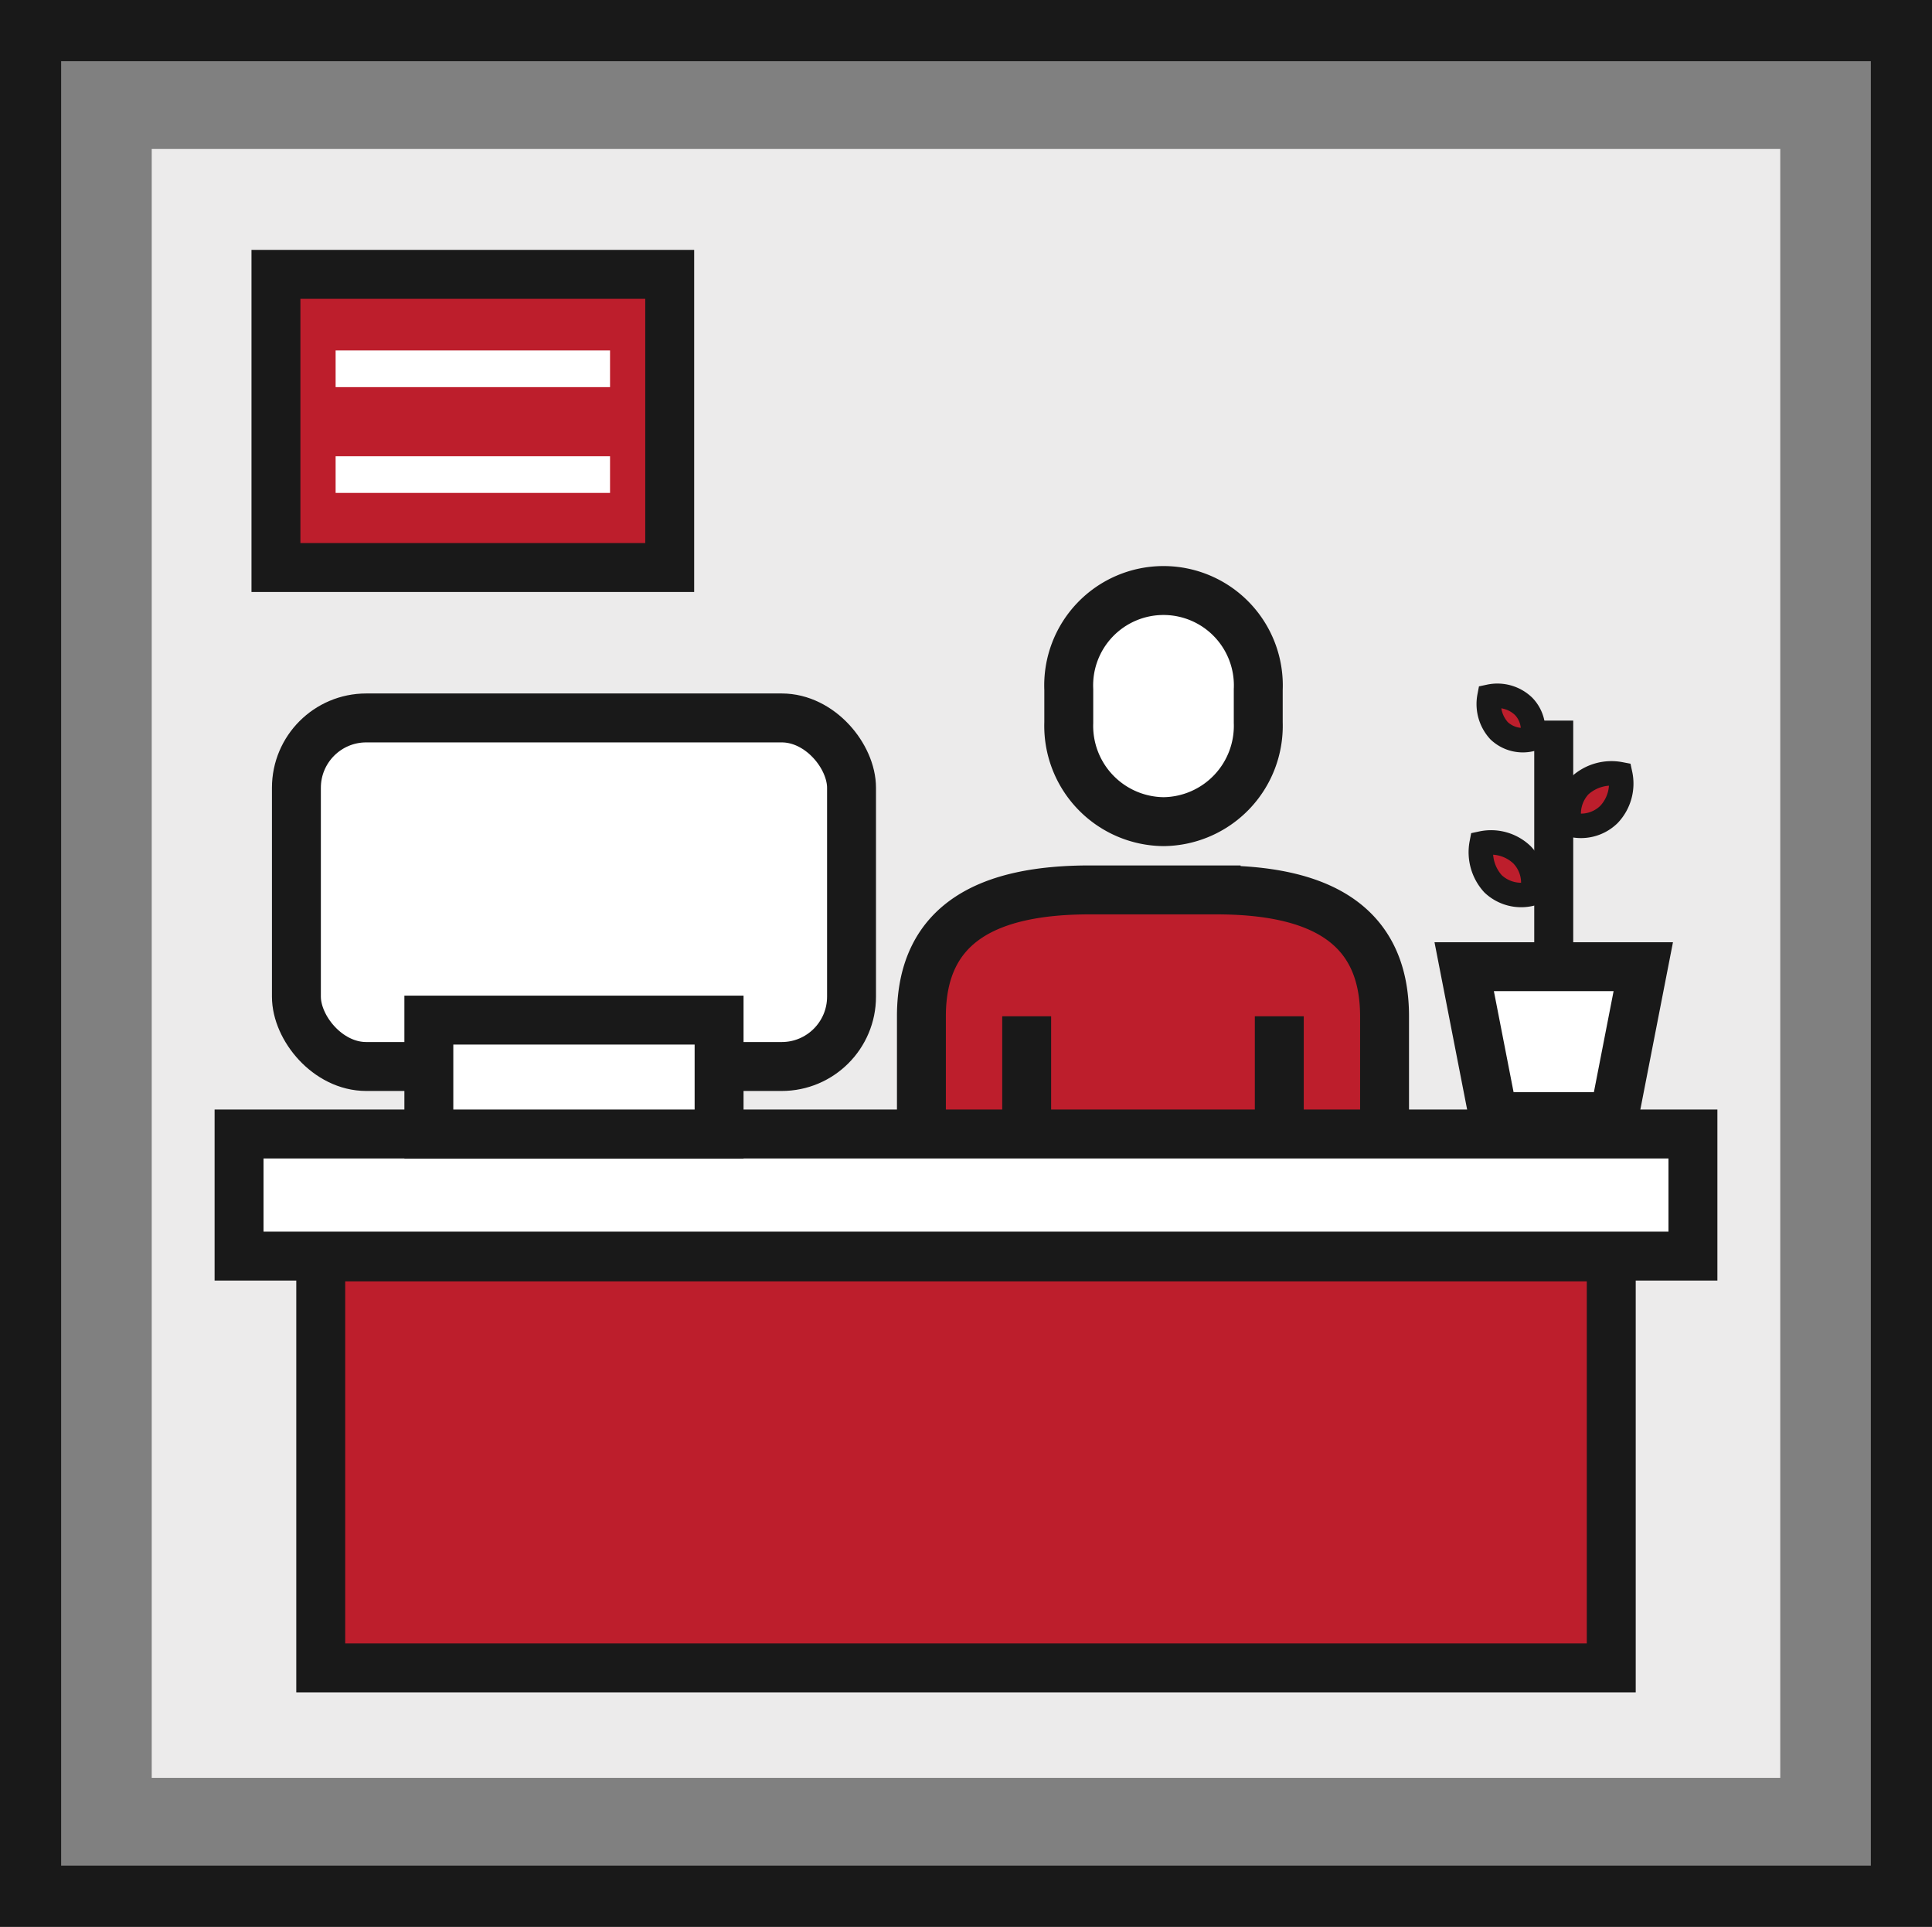
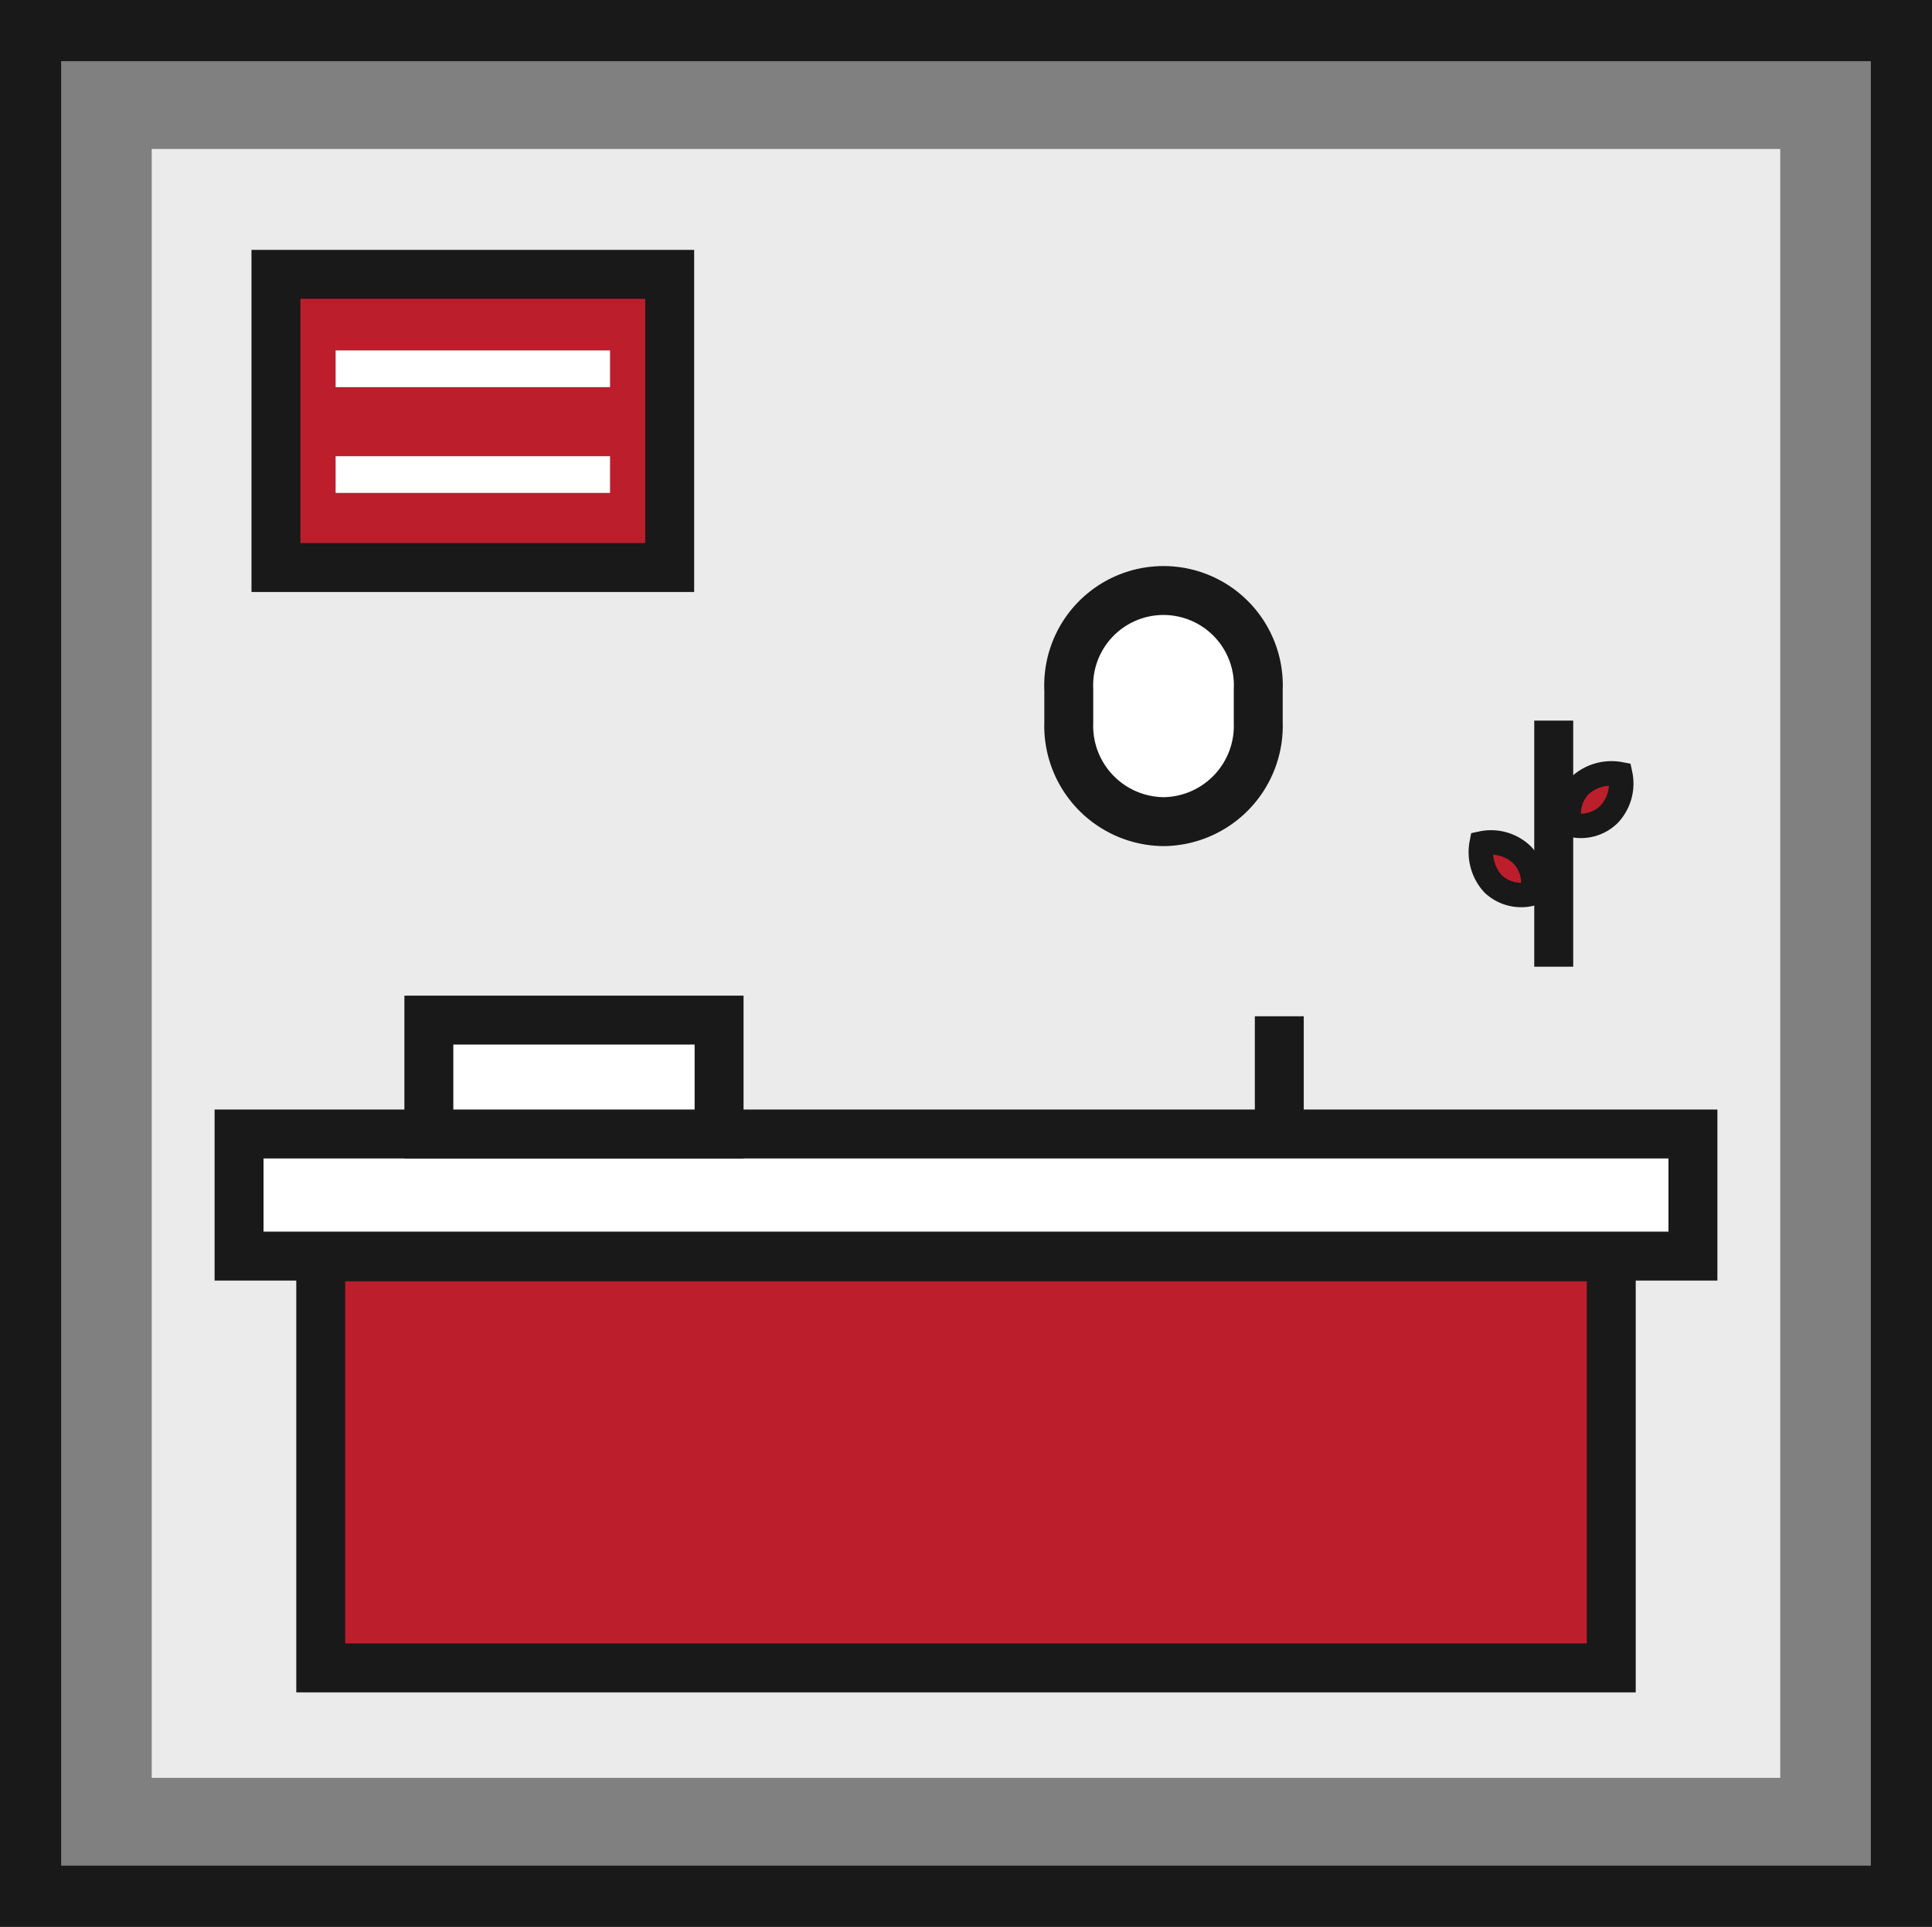
<svg xmlns="http://www.w3.org/2000/svg" height="157.523" viewBox="0 0 157.98 157.523" width="157.98">
  <rect x="0" y="0" width="157.98" height="157.523" fill="#808080" stroke="none" />
  <g transform="translate(-1187.344 -1089.748)">
    <path d="m1199.751 1101.927h133.165v133.165h-133.165z" fill="#ecebeb" />
    <g stroke-miterlimit="10">
      <path d="m1189.844 1092.248h152.98v152.523h-152.98z" fill="none" stroke="#191919" stroke-width="5" />
      <path d="m1282.484 1156.92a7.832 7.832 0 0 1 -7.746-8.1v-2.7a7.754 7.754 0 1 1 15.493 0v2.7a7.832 7.832 0 0 1 -7.747 8.1z" fill="#fff" stroke="#191919" stroke-width="4" />
-       <path d="m1286.788 1162.5h-10.329c-8.173 0-13.771 2.6-13.771 10.329v15.492a7.032 7.032 0 0 0 6.886 6.886h1.721v22.379h20.657v-22.376h1.722a7.032 7.032 0 0 0 6.885-6.886v-15.492c0-7.726-5.597-10.332-13.771-10.332z" fill="#bd1e2c" stroke="#191919" stroke-width="4" />
-       <path d="m1271.295 1217.589v-44.757" fill="#bd1e2c" stroke="#191919" stroke-width="4" />
      <path d="m1281.624 1191.767v25.821" fill="#bd1e2c" stroke="#191919" stroke-width="4" />
      <path d="m1291.952 1172.832v44.757" fill="#bd1e2c" stroke="#191919" stroke-width="4" />
-       <rect fill="#fff" height="28.497" rx="5.712" stroke="#191919" stroke-width="4" width="45.393" x="1211.581" y="1148.441" />
      <path d="m1209.908 1112.177h32.198v23.968h-32.198z" fill="#bd1e2c" stroke="#191919" stroke-width="4" />
      <path d="m1213.571 1192.5h105.526v33.605h-105.526z" fill="#bd1e2c" stroke="#191919" stroke-width="4" />
      <path d="m1206.892 1182.455h118.884v9.983h-118.884z" fill="#fff" stroke="#191919" stroke-width="4" />
      <path d="m1222.411 1173.145h23.733v9.31h-23.733z" fill="#fff" stroke="#191919" stroke-width="4" />
      <path d="m1214.788 1119.897h22.439" fill="none" stroke="#fff" stroke-width="3" />
      <path d="m1214.788 1128.545h22.439" fill="none" stroke="#fff" stroke-width="3" />
-       <path d="m1319.325 1181.032h-9.863l-2.391-12.254h14.644z" fill="#fff" stroke="#191919" stroke-width="4" />
      <path d="m1314.393 1168.778v-20.119" fill="#bd1e2c" stroke="#191919" stroke-width="3.187" />
      <path d="m1319.832 1153.041a3.667 3.667 0 0 1 -.933 3.3 3.272 3.272 0 0 1 -3.168.8 3.344 3.344 0 0 1 .8-3.169 3.834 3.834 0 0 1 3.301-.931z" fill="#bd1e2c" stroke="#191919" stroke-width="2" />
      <path d="m1308.5 1158.7a3.666 3.666 0 0 1 3.3.933 3.274 3.274 0 0 1 .8 3.169 3.349 3.349 0 0 1 -3.169-.8 3.837 3.837 0 0 1 -.931-3.302z" fill="#bd1e2c" stroke="#191919" stroke-width="2" />
-       <path d="m1309.137 1146.7a3.093 3.093 0 0 1 2.787.788 2.761 2.761 0 0 1 .676 2.675 2.827 2.827 0 0 1 -2.675-.675 3.238 3.238 0 0 1 -.788-2.788z" fill="#bd1e2c" stroke="#191919" stroke-width="2" />
    </g>
  </g>
</svg>